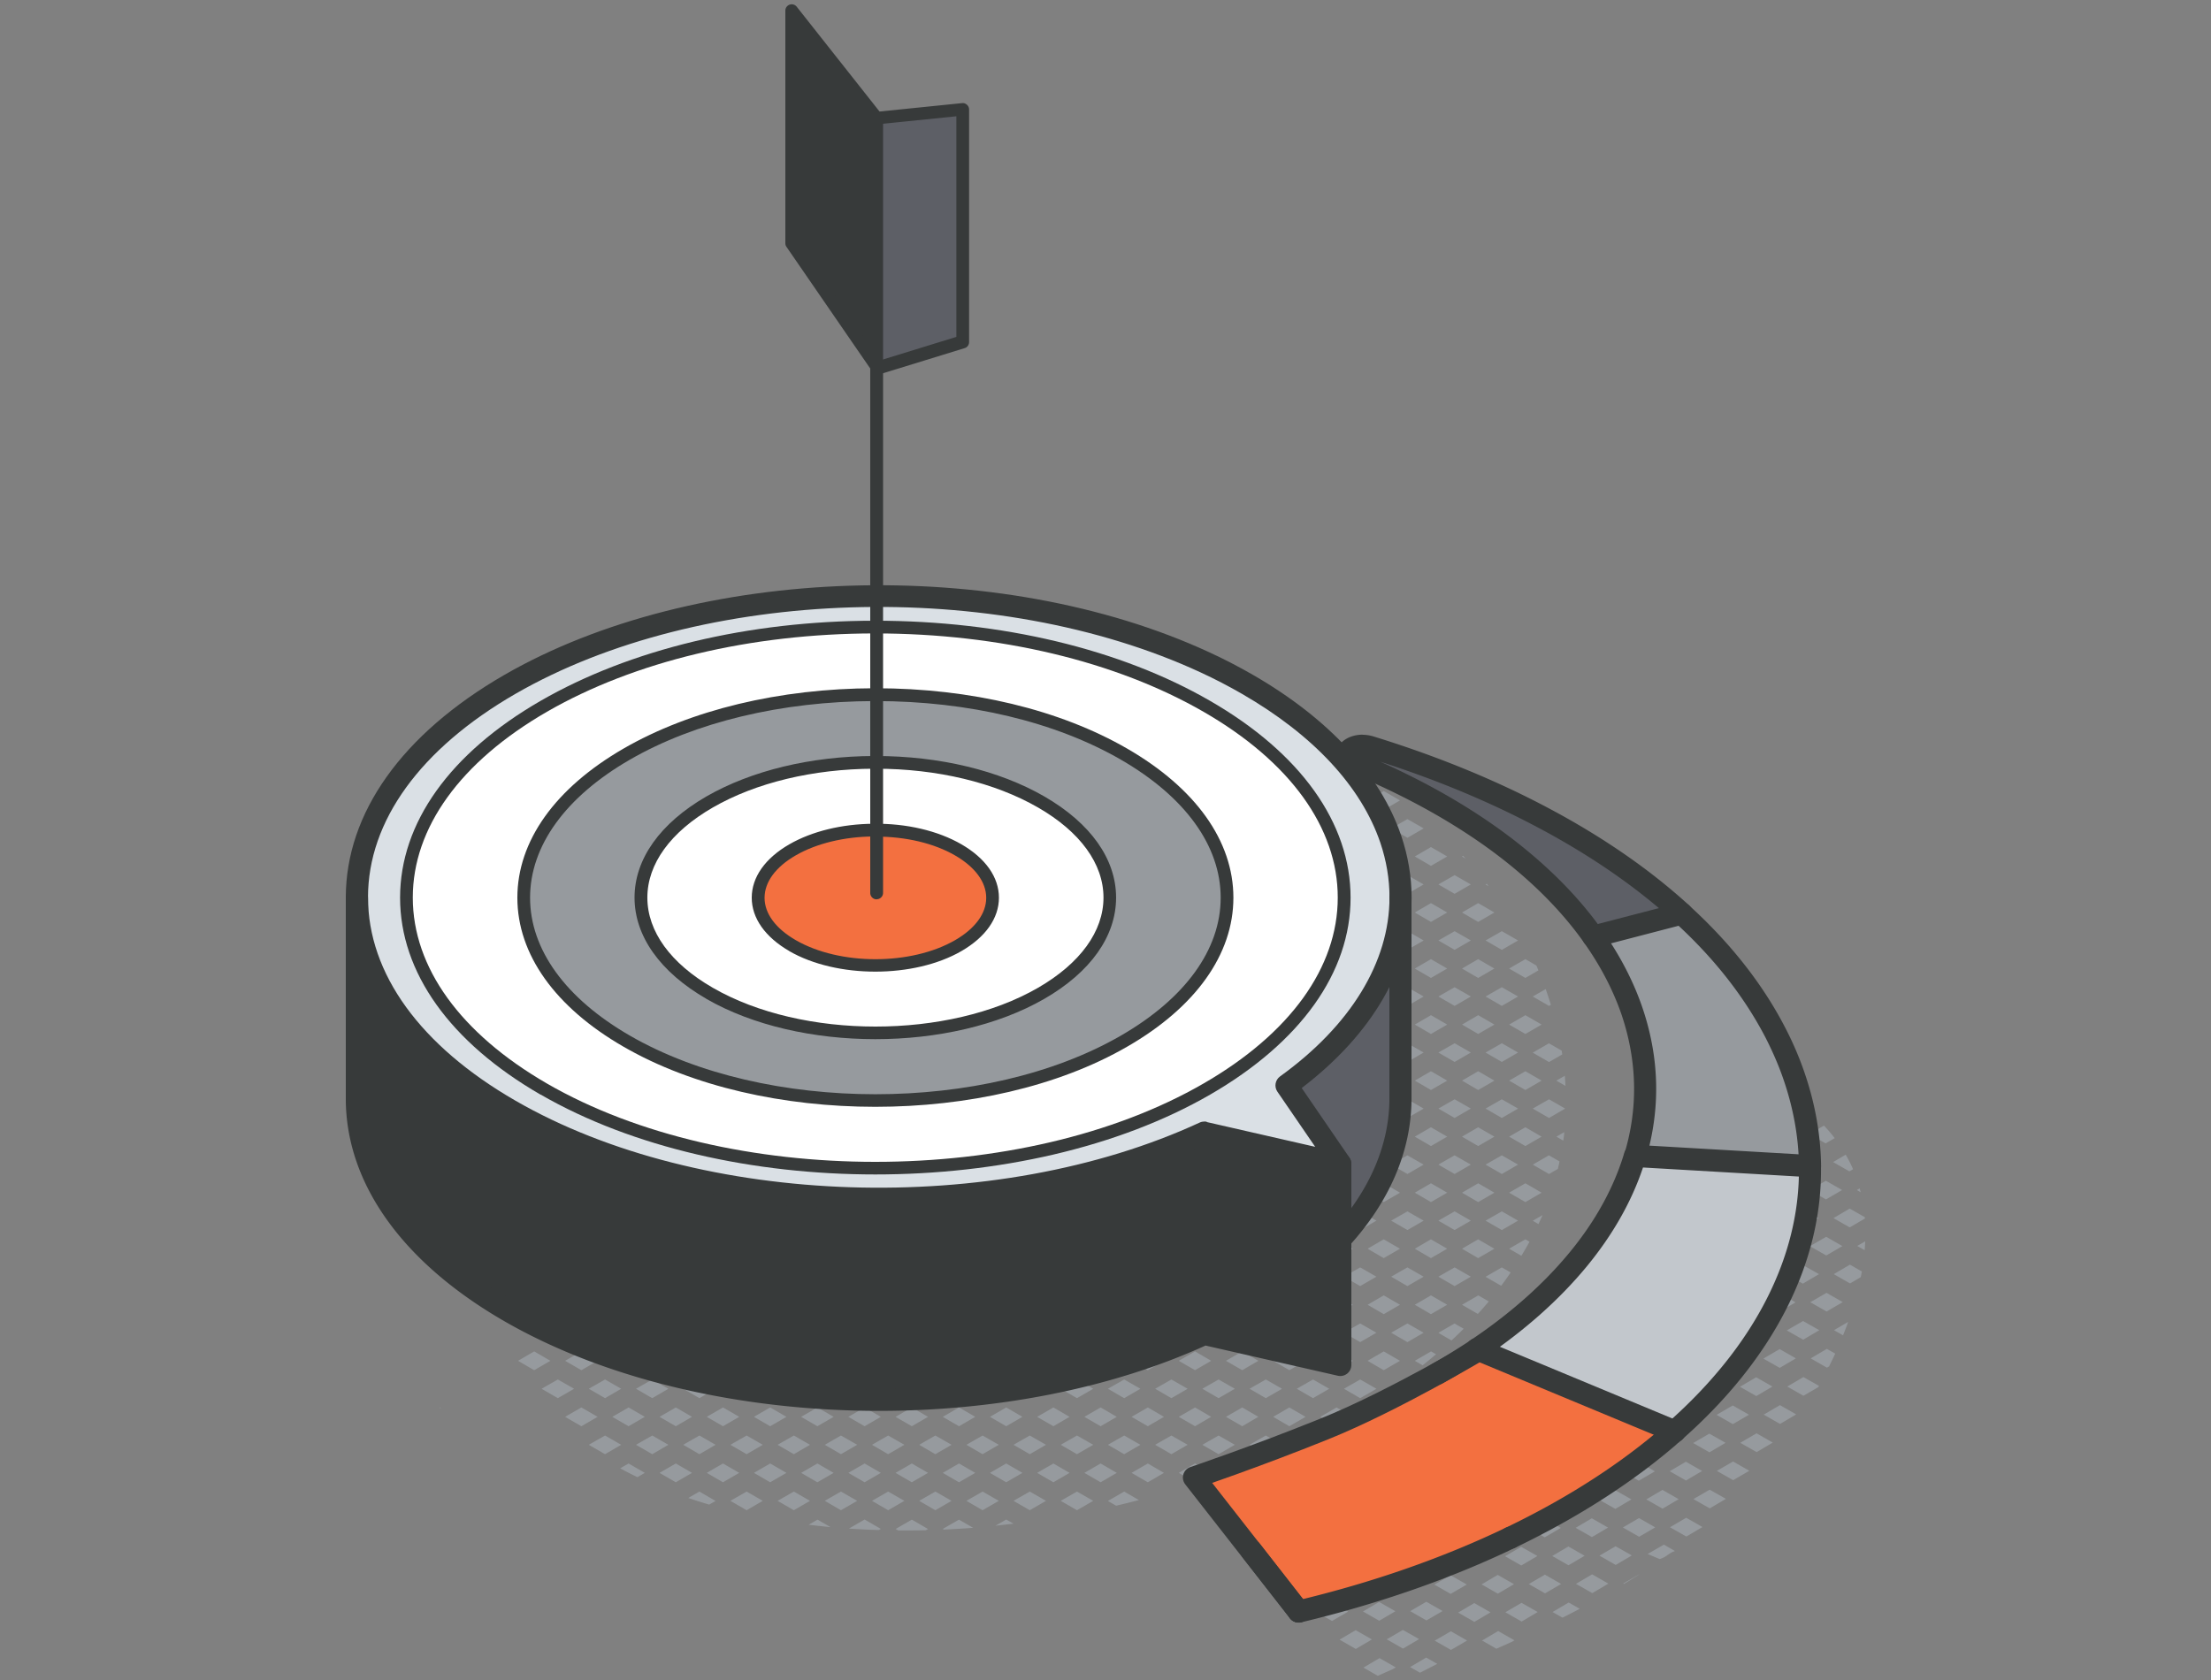
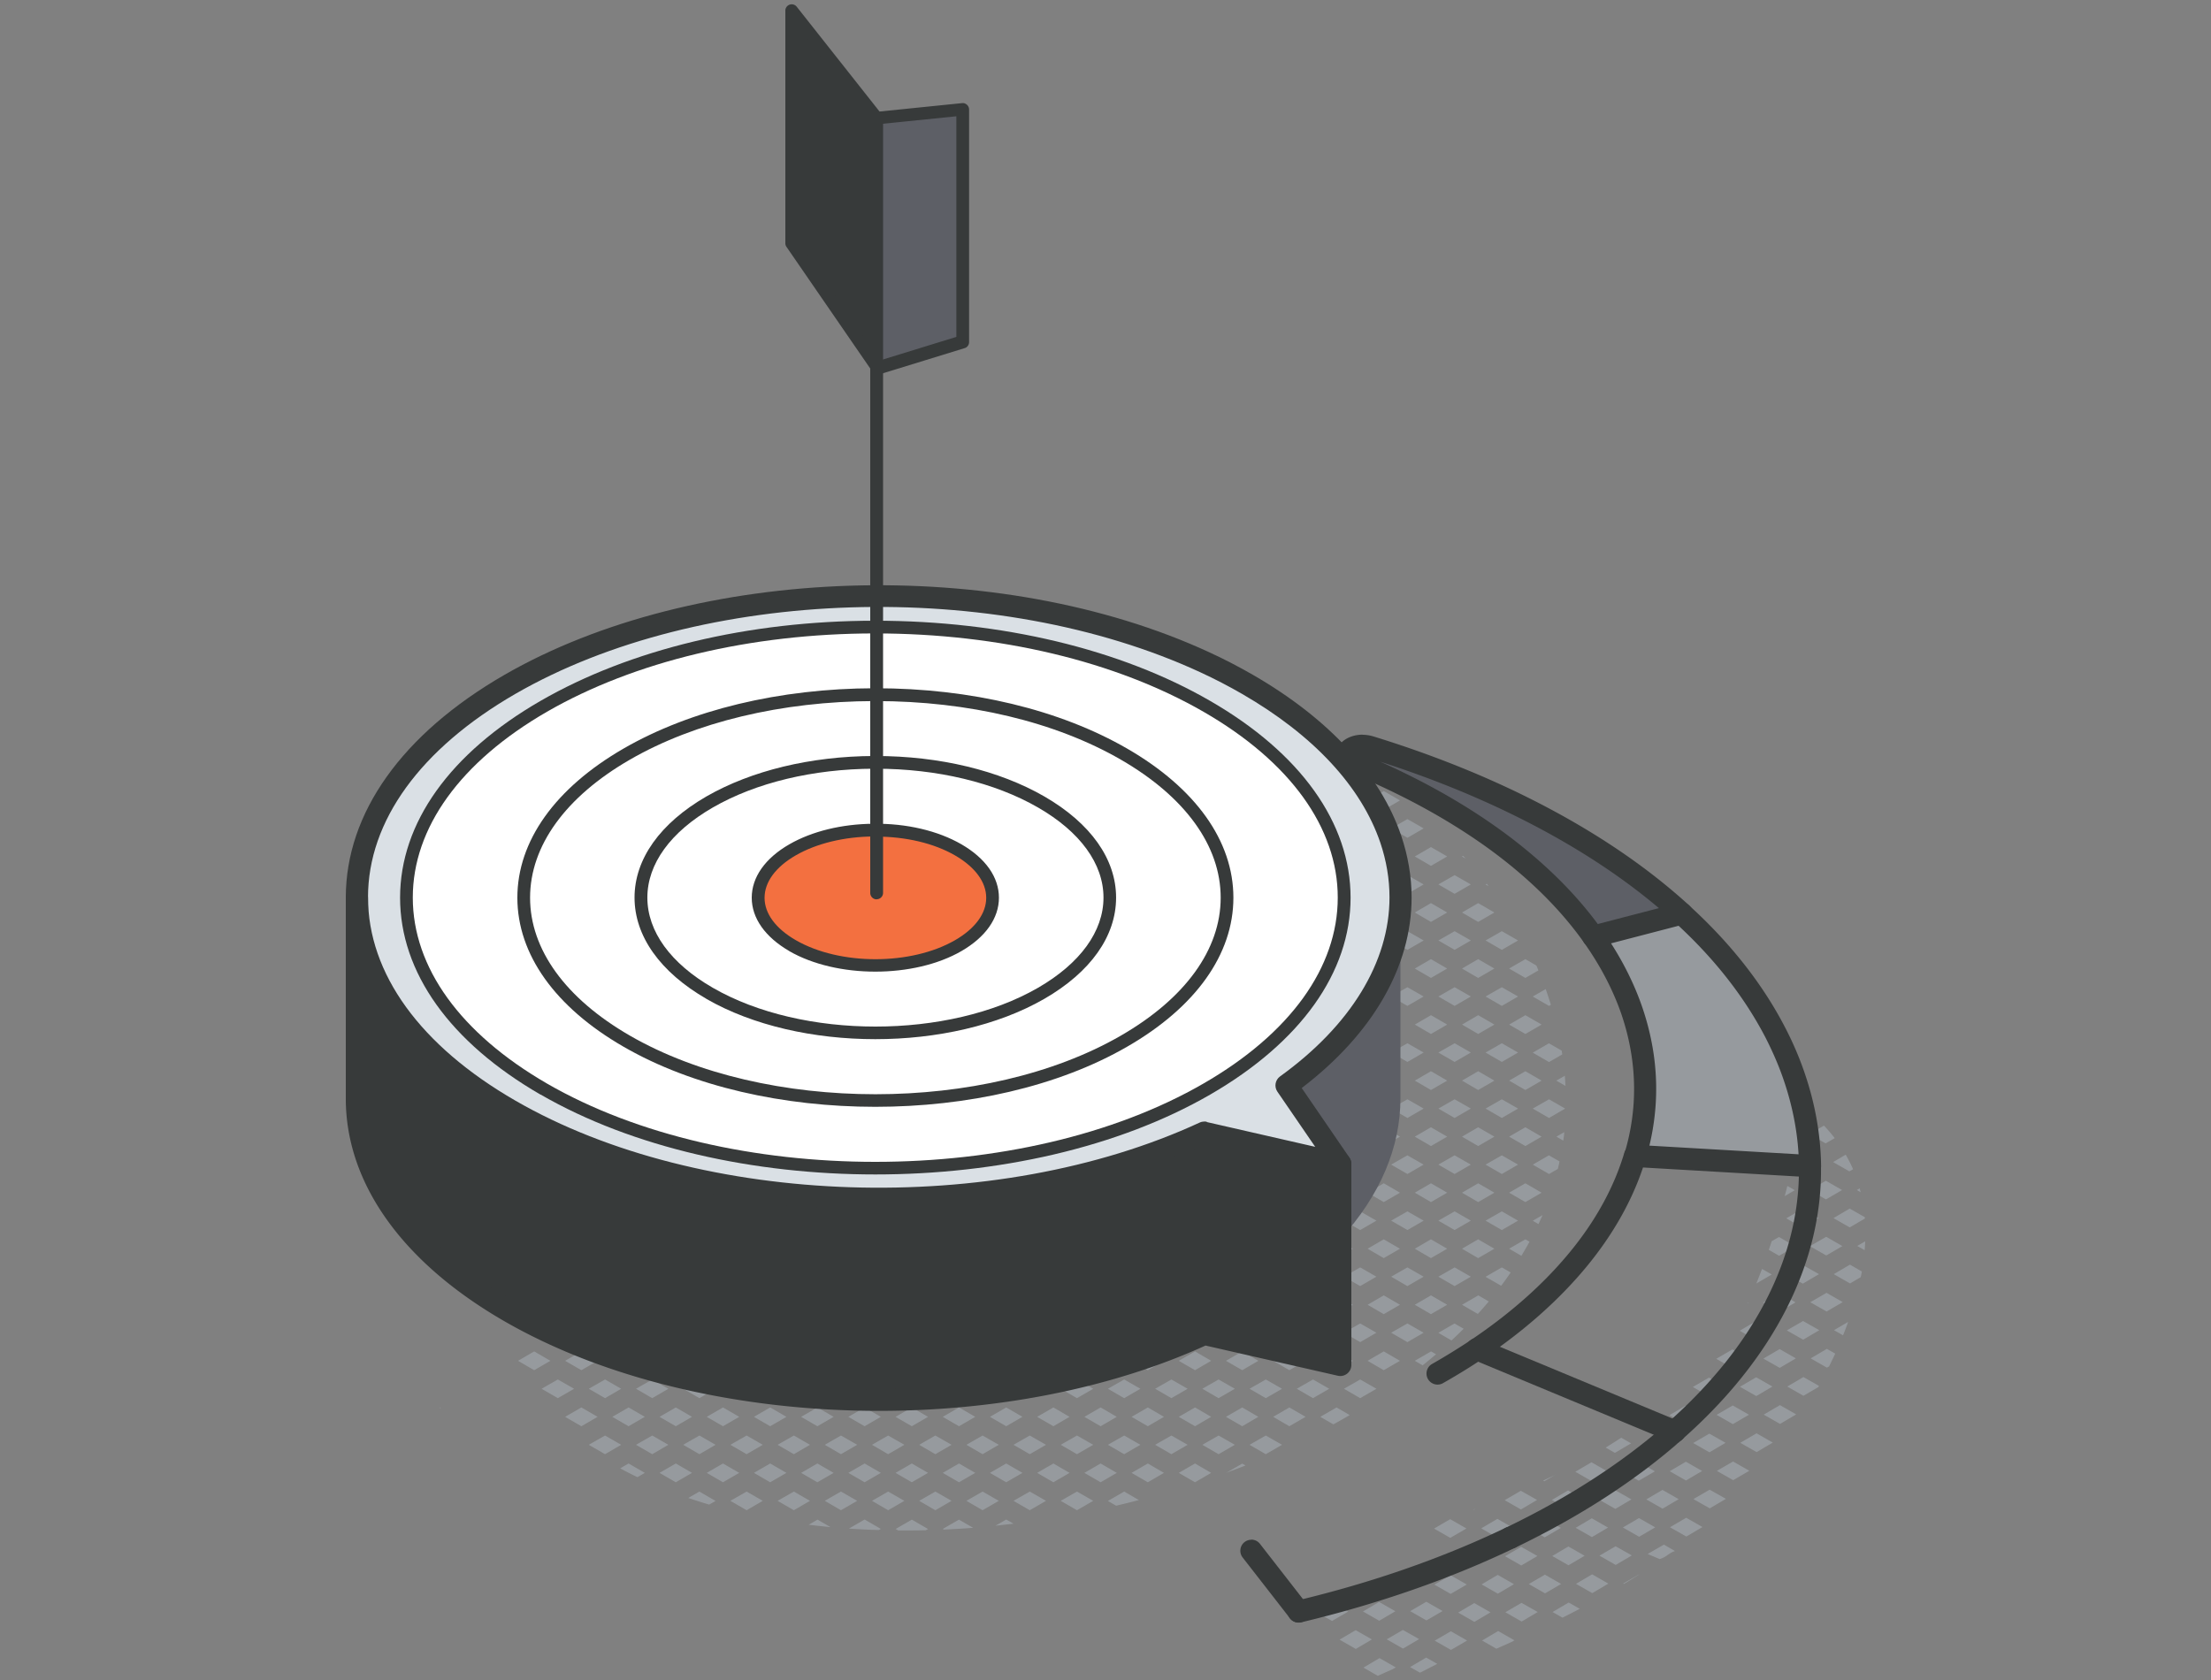
<svg xmlns="http://www.w3.org/2000/svg" width="200" height="152" fill="none">
  <rect width="100%" height="100%" fill="#808080" stroke="none" />
  <g clip-path="url(#a)">
    <path fill="#969A9E" d="m121.95 145.81-1.47-.84-1.46.85 1.47.84 1.46-.85Zm18.168-54.8.17-.1c-.15-.47-.3-.95-.47-1.42l-1.17.67 1.47.85Zm1.431 6.32-.77.44.83.48-.06-.92Zm-2.901 2.97 1.47.85 1.46-.85-1.46-.84-1.47.84Zm2.851 2.13-.71.41.62.36c.04-.26.07-.51.09-.77Zm-2.85 2.94 1.47.85.8-.46c.05-.23.11-.45.15-.68l-.96-.55-1.47.85.01-.01Zm.879 4.57-.88.51.52.3c.12-.27.24-.53.36-.8v-.01Zm-1.548-21.46 1.18-.68c-.06-.15-.12-.29-.18-.44l-1-.58-1.47.85 1.47.85Zm2.138 5.91-1.47.85 1.47.85 1.2-.69a3.98 3.98 0 0 1-.05-.34l-1.15-.66v-.01Zm-3.608-1.69 1.47.85 1.47-.85-1.47-.85-1.47.85Zm0 5.07 1.47.85 1.47-.85-1.47-.85-1.47.85Zm0 5.07 1.47.85 1.47-.85-1.47-.85-1.47.85Zm0 5.07 1.47.85 1.47-.85-1.47-.85-1.47.85Zm1.85 4.44-.38-.22-1.47.85 1.11.64c.25-.42.5-.84.73-1.27h.01Zm-6.01-34.92-.11.06.33.19c-.07-.08-.15-.17-.23-.25h.01Zm1.36 5.98 1.47-.85-1.47-.85-1.46.85 1.46.85Zm.949-3.23c-.06-.07-.11-.15-.17-.22l-.11.06.28.16Zm1.19 9.14-1.47.84 1.47.85 1.47-.85-1.47-.84Zm-3.599-1.69 1.46.85 1.47-.85-1.47-.85-1.46.85Zm3.599-1.69 1.47-.85-1.47-.84-1.47.84 1.47.85Zm-1.47 9.29 1.47.85 1.47-.85-1.47-.84-1.47.84Zm-2.129-2.53 1.46.85 1.47-.85-1.47-.85-1.46.85Zm3.599 6.76-1.47.84 1.47.85 1.47-.85-1.47-.84Zm-3.599-1.69 1.46.85 1.47-.85-1.47-.85-1.46.85Zm2.129 7.6 1.47.85 1.47-.85-1.47-.84-1.47.84Zm-2.129-2.53 1.46.85 1.47-.85-1.47-.85-1.46.85Zm3.599 6.76-1.47.84 1.47.85 1.47-.85-1.47-.84Zm-3.599-1.69 1.46.85 1.47-.85-1.47-.85-1.46.85Zm3.599 6.76-1.47.85 1.41.81c.3-.39.58-.79.86-1.2l-.8-.46Zm-2.139-2.54-1.46.85 1.46.85 1.47-.85-1.47-.85Zm-1.46 5.92 1.43.83c.34-.37.67-.75.99-1.13l-.95-.55-1.47.85Zm-2.811-39.71 1.47-.85-1.47-.85-1.46.85 1.46.85Zm.67 6.75 1.47.85 1.47-.85-1.47-.84-1.47.84Zm-2.13-2.53 1.46.85 1.47-.85-1.47-.85-1.46.85Zm2.13-2.54 1.47.85 1.47-.85-1.47-.84-1.47.84Zm-2.13 7.61 1.46.85 1.47-.85-1.47-.85-1.46.85Zm2.13 7.6 1.47.85 1.47-.85-1.47-.84-1.47.84Zm-2.13-2.53 1.46.85 1.47-.85-1.47-.85-1.46.85Zm2.13-2.54 1.47.85 1.47-.85-1.47-.84-1.47.84Zm-2.13 7.61 1.46.85 1.47-.85-1.47-.85-1.46.85Zm2.13 7.6 1.47.85 1.47-.85-1.47-.84-1.47.84Zm-2.13-2.53 1.46.85 1.47-.85-1.47-.85-1.46.85Zm2.13-2.54 1.47.85 1.47-.85-1.47-.84-1.47.84Zm-2.13 7.61 1.46.85 1.47-.85-1.47-.85-1.46.85Zm3.6 6.76-1.47.84 1.47.85 1.47-.85-1.47-.84Zm-3.6-1.69 1.46.85 1.47-.85-1.47-.85-1.46.85Zm2.13-2.54 1.47.85 1.47-.85-1.47-.84-1.47.84Zm-.67 6.76-1.46.85 1.46.85 1.47-.85-1.47-.85Zm-1.46 5.92.71.41c.41-.33.81-.66 1.21-1l-.45-.26-1.47.85Zm3.6-3.38-1.47.85 1.19.69c.37-.35.74-.7 1.1-1.06l-.82-.47v-.01Zm-6.41-46.47 1.47-.85-1.47-.85-1.46.85 1.46.85Zm.671 6.75 1.47.85 1.47-.85-1.47-.84-1.47.84Zm-2.131-2.53 1.46.85 1.47-.85-1.47-.85-1.46.85Zm3.601-1.69 1.47-.85-1.47-.84-1.47.84 1.47.85Zm-1.47 9.29 1.47.85 1.47-.85-1.47-.84-1.47.84Zm-2.131-2.53 1.46.85 1.47-.85-1.47-.85-1.46.85Zm2.131 7.6 1.47.85 1.47-.85-1.47-.84-1.47.84Zm-2.131-2.53 1.46.85 1.47-.85-1.47-.85-1.46.85Zm2.131 7.6 1.47.85 1.47-.85-1.47-.84-1.47.84Zm-2.131-2.53 1.46.85 1.47-.85-1.47-.85-1.46.85Zm2.131 7.6 1.47.85 1.47-.85-1.47-.84-1.47.84Zm-2.131-2.53 1.46.85 1.47-.85-1.47-.85-1.46.85Zm2.131 7.6 1.47.85 1.47-.85-1.47-.84-1.47.84Zm-2.131-2.53 1.46.85 1.47-.85-1.47-.85-1.46.85Zm2.131 7.6 1.47.85 1.47-.85-1.47-.84-1.47.84Zm-2.131-2.53 1.46.85 1.47-.85-1.47-.85-1.46.85Zm2.131 7.6 1.47.85 1.47-.85-1.47-.84-1.47.84Zm-2.131-2.53 1.46.85 1.47-.85-1.47-.85-1.46.85Zm0 5.07 1.46.85 1.47-.85-1.47-.85-1.46.85Zm1.46 5.92 1.47-.85-1.47-.85-1.46.85 1.46.85Zm2.141-4.23-1.47.84 1.47.85 1.47-.85-1.47-.84Zm-6.271-51.62c-.49-.29-.99-.57-1.49-.83l-.11.06 1.47.85.14-.08h-.01Zm-1.6 4.3 1.46.85 1.47-.85-1.47-.85-1.46.85Zm4.689-2.32c-.45-.31-.9-.62-1.35-.91l-1.21.7 1.47.85 1.09-.63v-.01Zm-4.689 7.39 1.46.85 1.47-.85-1.47-.85-1.46.85Zm2.129-2.54 1.47.85 1.47-.85-1.47-.84-1.47.84Zm0 10.14 1.47.85 1.47-.85-1.47-.84-1.47.84Zm-2.129-2.53 1.46.85 1.47-.85-1.47-.85-1.46.85Zm2.129-2.54 1.47.85 1.47-.85-1.47-.84-1.47.84Zm1.47 9.3-1.47.84 1.47.85 1.47-.85-1.47-.84Zm-3.599-1.69 1.46.85 1.47-.85-1.47-.85-1.46.85Zm2.129 7.6 1.47.85 1.47-.85-1.47-.84-1.47.84Zm-2.129-2.53 1.46.85 1.47-.85-1.47-.85-1.46.85Zm3.599 6.76-1.47.84 1.47.85 1.47-.85-1.47-.84Zm-3.538-1.73s.04.07.06.1l1.35.78 1.47-.85-1.47-.85-1.41.81v.01Zm1.02 4.49c-.03.37-.09.75-.18 1.14l.57.33 1.47-.85-1.47-.85-.39.22v.01Zm.379 6.54 1.47-.85-1.47-.85-1.46.85 1.46.85Zm3.609-3.39-1.47-.84-1.47.84 1.47.85 1.47-.85Zm-2.94 10.14 1.47.85 1.47-.85-1.47-.84-1.47.84Zm-2.129-2.53 1.46.85 1.47-.85-1.47-.85-1.46.85Zm2.129-2.54 1.47.85 1.47-.85-1.47-.84-1.47.84Zm-.669 8.46 1.47-.85-1.47-.85-1.46.85 1.46.85Zm0 5.07 1.47-.85-1.47-.85-1.46.85 1.46.85Zm2.139-2.54 1.47-.85-1.47-.84-1.47.84 1.47.85Zm-2.428 7.44c.5-.27.99-.55 1.48-.84l-1.19-.69-1.47.85 1.18.68Zm2.428-2.37 1.47-.85-1.47-.84-1.47.84 1.47.85ZM118.1 67.35l-1.47-.85-1.46.85 1.46.85 1.47-.85Zm-2.93 5.07 1.46.85 1.47-.85-1.47-.85-1.46.85Zm2.129-2.54 1.47.85 1.47-.85-1.47-.84-1.47.84Zm-2.129 7.61 1.46.85 1.47-.85-1.47-.85-1.46.85Zm2.129-2.54 1.47.85 1.47-.85-1.47-.84-1.47.84Zm0 10.14 1.47.85 1.47-.85-1.47-.84-1.47.84Zm-2.129-2.53 1.46.85 1.47-.85-1.47-.85-1.46.85Zm2.129-2.54 1.47.85 1.47-.85-1.47-.84-1.47.84Zm-2.129 7.61 1.46.85 1.47-.85-1.47-.85-1.46.85Zm2.319 7.49c.14.15.28.31.42.46l.85.49 1.47-.85-1.47-.85-1.28.74.01.01Zm-2.319-2.42 1.46.85 1.47-.85-1.47-.85-1.46.85Zm2.129-2.54 1.47.85 1.47-.85-1.47-.84-1.47.84Zm2.94 15.21-.47-.27c-.08.19-.16.37-.25.57-.02.05-.05.1-.08.16l.79-.46h.01Zm-3.609 8.46 1.47-.85-1.47-.85-1.46.85 1.46.85Zm.669-3.39 1.47.85 1.47-.85-1.47-.84-1.47.84Zm-.669 8.46 1.47-.85-1.47-.85-1.46.85 1.46.85Zm2.139-2.54 1.47-.85-1.47-.84-1.47.84 1.47.85Zm-2.139 7.61 1.47-.85-1.47-.85-1.46.85 1.46.85Zm2.139-2.54 1.47-.85-1.47-.84-1.47.84 1.47.85Zm-3.599 6.76 1.46.85 1.47-.85-1.47-.85-1.46.85Zm3.599-1.69 1.47-.85-1.47-.84-1.47.84 1.47.85Zm-6.401-58.3 1.46-.85-1.46-.85-1.47.85 1.47.85Zm2.751-2.9c-.61-.23-1.23-.44-1.85-.63l-.24.14 1.47.85.62-.36Zm-4.221 7.12 1.47.85 1.46-.85-1.46-.85-1.47.85Zm3.601-1.69 1.47-.85-1.47-.84-1.47.84 1.47.85Zm-3.601 6.76 1.47.85 1.46-.85-1.46-.85-1.47.85Zm2.131-2.54 1.47.85 1.47-.85-1.47-.84-1.47.84Zm0 10.14 1.47.85 1.47-.85-1.47-.84-1.47.84Zm.8-2.53-.6-.34c-.24.36-.44.71-.62 1.05l1.21-.7.01-.01Zm.67-1.69 1.47-.85-1.47-.84-1.47.84 1.47.85Zm-2.8 6.3c.04.36.11.71.21 1.05l.46.26 1.47-.85-1.47-.85-.67.38v.01Zm2.8 3.84 1.47-.85-1.47-.84-1.47.84 1.47.85Zm-.67 21.97-.13-.08c-.23.19-.48.38-.72.57l.85-.49Zm-1.461 5.92 1.46-.85-1.46-.85-1.47.85 1.47.85Zm3.601-3.39-1.47-.84-1.47.84 1.47.85 1.47-.85Zm-2.94 10.14 1.47.85 1.47-.85-1.47-.84-1.47.84Zm-2.131-2.53 1.47.85 1.46-.85-1.46-.85-1.47.85Zm3.601-1.69 1.47-.85-1.47-.84-1.47.84 1.47.85Zm-3.601 6.76 1.47.85 1.46-.85-1.46-.85-1.47.85Zm0 5.07c.59-.22 1.18-.44 1.77-.67l-.3-.17-1.47.85v-.01Zm2.131-2.54 1.47.85 1.47-.85-1.47-.84-1.47.84Zm-6.4-63.37 1.47.85 1.46-.85-1.46-.85-1.47.85Zm5.071-2.54-1.47-.84-1.47.84 1.47.85 1.47-.85Zm-5.071 7.61 1.47.85 1.46-.85-1.46-.85-1.47.85Zm2.131-2.54 1.47.85 1.47-.85-1.47-.84-1.47.84Zm.439 9.89c.49.28.99.56 1.5.83l1-.58-1.47-.85-1.03.59v.01Zm-2.57-2.28 1.47.85 1.46-.85-1.46-.85-1.47.85Zm2.131-2.54 1.47.85 1.47-.85-1.47-.84-1.47.84Zm2.049 40.05c-.46.3-.93.59-1.42.88l.84.48 1.47-.85-.89-.51Zm-4.18 3.05 1.47.85 1.46-.85-1.46-.85-1.47.85Zm2.131 7.6 1.47.85 1.47-.85-1.47-.84-1.47.84Zm-2.131-2.53 1.47.85 1.46-.85-1.46-.85-1.47.85Zm2.131-2.54 1.47.85 1.47-.85-1.47-.84-1.47.84Zm-2.131 7.61 1.47.85 1.46-.85-1.46-.85-1.47.85Zm0 5.07 1.47.85 1.46-.85-1.46-.85-1.47.85Zm2.131-2.54 1.47.85 1.47-.85-1.47-.84-1.47.84Zm-4.27-60.84 1.47.85 1.47-.85-1.47-.84-1.47.84Zm-.661-3.38-.72.42c-.12.22-.23.44-.33.67l1.05.61 1.47-.85-1.47-.85Zm2.391-2.38c-.54.21-1.03.5-1.47.85l1.21.7 1.47-.85-1.21-.7Zm-3.861 8.3 1.47.85 1.46-.85-1.46-.85-1.47.85Zm2.131 2.53 1.47.85 1.47-.85-1.47-.84-1.47.84Zm-.931 43.79.27.16 1.47-.85-.05-.03c-.55.25-1.12.49-1.69.72Zm.931 6.91 1.47.85 1.47-.85-1.47-.84-1.47.84Zm-.661-1.68 1.46-.85-1.46-.85-1.47.85 1.47.85Zm-2.14.84-1.47.84 1.47.85 1.47-.85-1.47-.84Zm2.801-4.23 1.47.85 1.47-.85-1.47-.84-1.47.84Zm-2.801-.84-1.47.84 1.47.85 1.47-.85-1.47-.84Zm.67 8.45 1.47.85 1.46-.85-1.46-.85-1.47.85Zm0 5.07 1.47.85 1.46-.85-1.46-.85-1.47.85Zm-.67 1.69-1.47.85.74.43c.69-.16 1.37-.33 2.06-.51l-1.33-.77Zm2.801-4.23 1.47.85 1.47-.85-1.47-.84-1.47.84Zm-2.801-.84-1.47.84 1.47.85 1.47-.85-1.47-.84Zm.581-60.51c-.06.36-.09.72-.11 1.09l1-.57-.89-.51v-.01Zm-4.18 53.75 1.47.85 1.46-.85-1.46-.85-1.47.85Zm0 5.07 1.47.85 1.46-.85-1.46-.85-1.47.85Zm0 5.07 1.47.85 1.46-.85-1.46-.85-1.47.85Zm-2.802-9.29 1.46-.85-1.46-.85-1.47.85 1.47.85Zm3.401-3.5c-.65.2-1.3.38-1.96.56l.7.4 1.47-.85-.2-.12-.01.01Zm-4.871 7.72 1.47.85 1.46-.85-1.46-.85-1.47.85Zm3.602-1.69 1.47-.85-1.47-.84-1.47.84 1.47.85Zm-2.132 7.61 1.46-.85-1.46-.85-1.47.85 1.47.85Zm.662-3.39 1.47.85 1.47-.85-1.47-.84-1.47.84Zm1.47 5.92 1.47-.85-1.47-.84-1.47.84 1.47.85Zm-5.74-10.99 1.47.85 1.47-.85-1.47-.84-1.47.84Zm-.701-3.35-1.43.82 1.47.85 1.47-.85-1.45-.83s-.04 0-.06.01Zm.04 6.74 1.47-.85-1.47-.85-1.47.85 1.47.85Zm.661 6.75 1.47.85 1.47-.85-1.47-.84-1.47.84Zm-2.131-2.53 1.47.85 1.47-.85-1.47-.85-1.47.85Zm3.601-1.69 1.47-.85-1.47-.84-1.47.84 1.47.85Zm-2.131 5.91-.97.56 1.63-.18-.66-.38Zm-3.599-11.83 1.46.85 1.47-.85-1.47-.84-1.46.84Zm-2.14-2.53 1.47.85 1.47-.85-.57-.33c-.73.09-1.45.16-2.18.23l-.18.11-.01-.01Zm0 5.07 1.47.85 1.47-.85-1.47-.85-1.47.85Zm2.14 7.6 1.46.85 1.47-.85-1.47-.84-1.46.84Zm-2.14-2.53 1.47.85 1.47-.85-1.47-.85-1.47.85Zm2.14-2.54 1.46.85 1.47-.85-1.47-.84-1.46.84Zm-2.14 7.61.1.06c.88-.04 1.77-.09 2.65-.16l-1.29-.74-1.47.85.01-.01Zm-2.132-12.68 1.46.85 1.47-.85-1.47-.84-1.46.84Zm-.67-1.68 1.45-.83c-.9.06-1.8.09-2.7.11l1.25.72Zm-1.468 4.22 1.47.85 1.47-.85-1.47-.85-1.47.85Zm2.138 7.6 1.46.85 1.47-.85-1.47-.84-1.46.84Zm-2.138-2.53 1.47.85 1.47-.85-1.47-.85-1.47.85Zm2.138-2.54 1.46.85 1.47-.85-1.47-.84-1.46.84Zm-2.138 7.61.24.14c.83 0 1.66 0 2.5-.02l.2-.11-1.47-.85-1.47.85v-.01Zm-2.131-12.68 1.46.85 1.47-.85-1.47-.84-1.46.84Zm-.671-1.68 1.24-.72c-.88 0-1.76-.04-2.63-.09l1.39.8v.01Zm-1.468 4.22 1.47.85 1.47-.85-1.47-.85-1.47.85Zm2.139 7.6 1.46.85 1.47-.85-1.47-.84-1.46.84Zm-2.139-2.53 1.47.85 1.47-.85-1.47-.85-1.47.85Zm2.139-2.54 1.46.85 1.47-.85-1.47-.84-1.46.84Zm-2.089 7.58c.89.06 1.8.11 2.71.13l.18-.1-1.47-.85-1.42.82Zm-1.65-12.96-.53.31 1.46.85 1.47-.85-1.47-.84-.93.53Zm-2.671-2.22 1.47.85 1.47-.85-.11-.07c-.77-.07-1.53-.15-2.28-.25l-.54.31-.01.01Zm0 5.07 1.47.85 1.47-.85-1.47-.85-1.47.85Zm2.671 7.29-.53.31 1.46.85 1.47-.85-1.47-.84-.93.53Zm-2.671-2.22 1.47.85 1.47-.85-1.47-.85-1.47.85Zm2.141-2.54 1.46.85 1.47-.85-1.47-.84-1.46.84Zm-1.481 7.23c.66.08 1.33.15 2 .22l-1.18-.68-.81.47-.01-.01Zm-2.789-12.3 1.47.85 1.46-.85-1.46-.84-1.47.84Zm-2.14-2.53 1.47.85 1.47-.85-1.47-.85-1.47.85Zm0 5.07 1.47.85 1.47-.85-1.47-.85-1.47.85Zm2.14 7.6 1.47.85 1.46-.85-1.46-.84-1.47.84Zm-2.14-2.53 1.47.85 1.47-.85-1.47-.85-1.47.85Zm2.14-2.54 1.47.85 1.46-.85-1.46-.84-1.47.84Zm-4.272-5.07 1.47.85 1.46-.85-1.46-.84-1.47.84Zm-2.138-2.53 1.47.85 1.47-.85-1.47-.85-1.47.85Zm0 5.07 1.47.85 1.47-.85-1.47-.85-1.47.85Zm2.138 7.6 1.47.85 1.46-.85-1.46-.84-1.47.84Zm-2.138-2.53 1.47.85 1.47-.85-1.47-.85-1.47.85Zm2.138-2.54 1.47.85 1.46-.85-1.46-.84-1.47.84Zm-4.269-5.07 1.47.85 1.46-.85-1.46-.84-1.47.84Zm-2.139-2.53 1.47.85 1.47-.85-1.47-.85-1.47.85Zm3.609-1.69 1.25-.72c-.58-.22-1.15-.46-1.7-.72l-1.02.59 1.47.85Zm-3.609 6.76 1.47.85 1.47-.85-1.47-.85-1.47.85Zm2.6 7.34c.62.21 1.25.41 1.89.6l.58-.33-1.47-.85-1 .58Zm-2.6-2.27 1.47.85 1.47-.85-1.47-.85-1.47.85Zm2.139-2.54 1.47.85 1.46-.85-1.46-.84-1.47.84Zm-6.41-12.67 1.47.85 1.47-.85-1.47-.85-1.47.85Zm2.141 7.6 1.47.85 1.46-.85-1.46-.84-1.47.84Zm-2.141-2.53 1.47.85 1.47-.85-1.47-.85-1.47.85ZM59 119.74l-1.47.84 1.47.85 1.46-.85-1.46-.84Zm-3.611 8.45 1.47.85 1.47-.85-1.47-.85-1.47.85Zm.711 4.66c.51.28 1.03.54 1.56.8l.67-.39-1.47-.85-.76.44Zm1.43-2.13 1.47.85 1.46-.85-1.46-.84-1.47.84Zm-4.94-13.52-1.47.85 1.47.85 1.47-.85-1.47-.85Zm.67 8.45 1.47.85 1.46-.85-1.46-.84-1.47.84Zm-2.14-2.53 1.47.85 1.47-.85-1.47-.85-1.47.85Zm2.14-2.54 1.47.85 1.46-.85-1.46-.84-1.47.84Zm-2.14 7.61 1.47.85 1.47-.85-1.47-.85-1.47.85Zm2.14 2.53 1.47.85 1.46-.85-1.46-.84-1.47.84Zm-6.4-12.67 1.46.85 1.47-.85-1.47-.85-1.46.85Zm2.13 7.6 1.47.85 1.47-.85-1.47-.84-1.47.84Zm-2.13-2.53 1.46.85 1.47-.85-1.47-.85-1.46.85Zm3.6-3.38-1.47.84 1.47.85 1.47-.85-1.47-.84Zm-10.68 7.6-.04.03c.05.01.11.03.16.04l-.11-.07h-.01Zm14.95-12.67-1.47.84 1.47.85 1.46-.85-1.46-.84Zm-2.141-.84.14-.08c-.12-.02-.24-.03-.35-.04l.21.12Zm-2.129 2.53 1.47-.85-1.47-.84-1.47.84 1.47.85Zm-5.511-.98-.23.14 1.47.85 1.47-.85-.92-.53c-.59.14-1.18.27-1.78.4l-.01-.01Zm-3.029.98.91-.52-1.29.3.38.22Zm90.789 32.07-1.47-.84-1.46.85 1.47.84 1.46-.85Zm-.029-5.07-1.47-.84-1.46.85 1.47.84 1.46-.85Zm-.031-5.07-1.47-.84-1.46.85 1.47.84 1.46-.85Zm1.4 10.13 1.31.75 1.35-.6.28-.16-1.47-.84-1.46.86-.01-.01Zm2.901-5.09-1.47-.84-1.46.86 1.47.84 1.46-.86Zm-2.122 2.55-1.47-.84-1.46.86 1.47.84 1.46-.86Zm2.802-.86-1.46.85 1.47.84 1.46-.86-1.47-.83Zm-.71-6.76-1.47-.84-1.46.86 1.47.84 1.46-.86Zm-2.121 2.55-1.47-.84-1.46.86 1.47.84 1.46-.86Zm2.81.83 1.46-.86-1.47-.83-1.46.85 1.47.84Zm-4.15-5.13c-.06.02-.12.04-.18.07l.03.02.15-.09Zm4.11-1.63-1.46.85 1.47.84 1.46-.86-1.47-.83Zm2.18 7.59-1.46.85 1.47.84 1.46-.85-1.47-.84Zm1.441-4.23-1.47-.84-1.46.85 1.47.84 1.46-.85Zm-.47-4.82c-.37.18-.75.36-1.13.54l.1.06 1.02-.6h.01Zm1.839 9.88 1.47.84 1.46-.86-1.47-.84-1.46.86Zm-2.12 2.55.9.51c.52-.26 1.04-.53 1.56-.8l-1-.57-1.46.86Zm5.02-7.64-1.47-.84-1.46.86 1.47.84 1.46-.86Zm-2.119 2.55-1.47-.84-1.46.86 1.47.84 1.46-.86Zm2.09-7.62-1.47-.84-1.46.86 1.47.84 1.46-.86Zm-2.121 2.55-1.47-.84-1.46.86 1.47.84 1.46-.86Zm3.521 7.58.06.04c.48-.29.95-.58 1.42-.88h-.02l-1.46.84Zm2.899-5.08-1.47-.84-1.46.85 1.47.84 1.46-.85Zm-3.589 1.71-1.46.85 1.47.84 1.46-.86-1.47-.83Zm1.41-9.31-.9-.51c-.46.3-.93.6-1.41.89l.84.48 1.46-.86h.01Zm2.15 2.53-1.47-.84-1.46.85 1.47.84 1.46-.85Zm-2.122 2.54-1.47-.83-1.46.85 1.47.84 1.46-.86Zm2.091-7.61-.1-.06c-.23.18-.47.35-.7.53l.8-.47Zm2.181 7.59-1.47-.84-1.46.86 1.47.84 1.46-.86Zm2.149 2.52-1.47-.84-1.47.86 1.48.84 1.46-.86Zm-2.18-7.59-1.47-.84-1.46.86 1.47.84 1.46-.86Zm2.15 2.52-1.47-.84-1.46.86 1.47.84 1.46-.86Zm-.029-5.07-1.47-.84-1.46.86 1.47.84 1.46-.86Zm2.15 2.52-1.47-.83-1.46.85 1.47.84 1.46-.86Zm2.149 2.53-1.47-.84-1.47.85 1.48.84 1.46-.85Zm-2.119 2.54-1.47-.83-1.47.85 1.48.84 1.46-.86Zm2.089-7.61-1.47-.84-1.46.85 1.47.84 1.46-.85Zm-.029-5.07-1.47-.84-1.46.85 1.47.84 1.46-.85Zm-2.121 2.54-1.47-.83-1.46.85 1.47.84 1.46-.86Zm2.091-7.61-.04-.02s-.02.04-.03.07l.07-.04v-.01Zm2.21 12.66-1.47-.84-1.47.86 1.48.84 1.46-.86Zm-.031-5.07-1.47-.84-1.47.86 1.48.84 1.46-.86Zm2.15 2.52-1.47-.84-1.47.86 1.48.84 1.46-.86Zm-2.18-7.59-1.47-.84-1.46.86 1.47.84 1.46-.86Zm2.151 2.52-1.47-.84-1.47.86 1.48.84 1.46-.86Zm2.119-2.55-1.47-.83-1.47.85 1.48.84 1.46-.86Zm-4.3-5.04-.88-.5c-.17.44-.34.88-.52 1.32l1.4-.82Zm2.151 2.52-1.47-.84-1.46.86 1.47.84 1.46-.86Zm-1.49-4.21 1.46-.86-1.47-.84-.66.38c-.08.26-.17.52-.26.78l.92.53.01.01Zm3.58-3.41-1.47-.83-1.46.85 1.47.84 1.46-.86Zm-2.151-2.52-.68-.39c-.08.31-.16.62-.24.92l.92-.54v.01Zm2.119-2.55-1.47-.83-.65.37-.21.83.87.49 1.46-.86Zm-1.338 21.14 1.34-.78s.04-.07.06-.11l-1.41-.8-1.46.86 1.47.84v-.01Zm2.319-2.67c.19-.38.37-.76.55-1.14l-.76-.43-1.46.86 1.47.84.21-.12-.01-.01Zm-2.379-7.47 1.46-.86-1.47-.83-1.47.85 1.48.84Zm2.14.83-1.47.85 1.48.84 1.46-.85-1.47-.84Zm1.439-4.23-1.47-.84-1.47.85 1.48.84 1.46-.85Zm-1.5-5.91-1.46.85 1.47.84 1.46-.85-1.47-.84Zm.801-3.86c-.3-.39-.62-.76-.97-1.13l-1.32.77 1.47.84.83-.48h-.01Zm.758 17.84c.16-.4.32-.81.46-1.21l-1.28.75.81.46h.01Zm1.601-5.26c.03-.17.07-.34.1-.51l-1.08-.62-1.46.86 1.47.84.97-.57Zm.401-3.24-.72.42.67.38c.02-.27.04-.54.05-.81v.01Zm-.411-4.45c-.03-.12-.06-.23-.09-.34l-.25.15.34.2v-.01Zm-.999 1.49-1.46.86 1.47.84 1.37-.8v-.12l-1.37-.78h-.01Zm.308-3.57c-.19-.45-.42-.88-.66-1.31l-1.14.67 1.47.84.33-.19v-.01Z" />
-     <path fill="#F37040" d="m117.48 145.8-4.28-5.5c1.33-.62-5.37-6.28-4.04-6.81 7.53-3 17.43-6.57 20.84-9.19 1.26-.72 2.47-1.46 3.62-2.23l17.87 7.43c-4.08 3.6-9.08 6.84-14.85 9.61-5.68 2.73-12.11 4.99-19.15 6.68l-.01.01Z" />
    <path fill="#5D5F66" d="M122.448 68.99c-1.45-.6-.08-1.88 1.49-1.4 5.59 1.72 10.78 3.84 15.46 6.31 4.85 2.56 9.14 5.49 12.71 8.75l-8 2.08c-2.27-3.23-5.33-6.18-8.97-8.83-3.67-2.64-7.94-4.97-12.68-6.91h-.01Z" />
-     <path fill="#C2C7CC" d="m151.479 129.51-17.87-7.43c3.65-2.45 6.72-5.18 9.13-8.1 2.43-2.96 4.18-6.11 5.16-9.39l15.82.92c.07 4.26-.98 8.43-2.99 12.41-2.09 4.12-5.21 8.03-9.25 11.59Z" />
    <path fill="#969A9E" d="m144.1 84.73 8-2.08c3.61 3.28 6.48 6.9 8.48 10.78.61 1.18 1.14 2.4 1.58 3.64 1.01 2.84 1.52 5.66 1.55 8.45l-15.82-.92c.97-3.25 1.17-6.62.52-10.02a22.7 22.7 0 0 0-.92-3.41c-.8-2.24-1.94-4.38-3.39-6.43v-.01Z" />
    <path fill="#373A3A" d="M123.25 66.48c.33 0 .66.05.99.15 5.64 1.74 10.9 3.88 15.63 6.38 4.99 2.63 9.33 5.62 12.91 8.89.41.37.44 1.01.06 1.41a.988.988 0 0 1-1.41.06c-3.46-3.16-7.66-6.05-12.5-8.6-4.28-2.26-9.02-4.23-14.09-5.86 4.02 1.79 7.67 3.86 10.87 6.17 3.82 2.77 6.92 5.82 9.21 9.06.32.45.21 1.08-.24 1.39a.996.996 0 0 1-1.39-.24c-2.16-3.06-5.1-5.96-8.74-8.59-3.6-2.59-7.8-4.88-12.47-6.8-1.14-.47-1.4-1.39-1.14-2.09.3-.83 1.26-1.34 2.32-1.34l-.01.01Z" />
    <path fill="#373A3A" d="M152.11 81.65c.25 0 .49.09.67.26 3.73 3.39 6.66 7.11 8.7 11.06.65 1.25 1.2 2.52 1.64 3.76 1.03 2.89 1.57 5.83 1.61 8.77 0 .55-.44 1.01-.99 1.02a.997.997 0 0 1-1.01-.99c-.03-2.71-.54-5.44-1.49-8.12-.41-1.16-.93-2.34-1.53-3.52-1.86-3.59-4.5-7-7.87-10.13l-6.11 1.59c1.14 1.78 2.05 3.61 2.72 5.48.41 1.15.74 2.35.97 3.56.67 3.5.48 7.03-.55 10.49a.997.997 0 0 1-1.91-.57c.94-3.14 1.1-6.36.5-9.54-.21-1.12-.51-2.21-.88-3.26-.76-2.11-1.86-4.2-3.27-6.19a.977.977 0 0 1-.12-.92c.11-.31.37-.54.69-.63l8-2.08c.08-.02.17-.03.25-.03l-.02-.01Z" />
    <path fill="#373A3A" d="M147.9 103.58h.06l15.82.92c.52.03.93.46.94.98.07 4.33-.97 8.66-3.1 12.88-2.14 4.23-5.33 8.23-9.48 11.89a.989.989 0 0 1-1.41-.09.989.989 0 0 1 .09-1.41c3.96-3.49 7-7.29 9.02-11.29 1.83-3.62 2.79-7.32 2.88-11.01l-14.1-.82c-1.04 3.11-2.76 6.13-5.11 8.98-2.48 3-5.62 5.79-9.34 8.29a.999.999 0 0 1-1.39-.27.999.999 0 0 1 .27-1.39c3.56-2.39 6.56-5.05 8.91-7.9 2.37-2.87 4.04-5.92 4.97-9.04.13-.43.52-.72.96-.72h.01Z" />
    <path fill="#373A3A" d="M133.609 121.07c.13 0 .26.02.38.08l17.87 7.43c.51.21.75.8.54 1.31-.21.51-.8.75-1.31.54l-17.87-7.43a1.004 1.004 0 0 1 .38-1.93h.01Zm3.02 17.05a1.004 1.004 0 0 1 .43 1.91c-5.82 2.8-12.33 5.07-19.35 6.75-.54.13-1.08-.2-1.21-.74-.13-.54.2-1.08.74-1.21 6.89-1.64 13.26-3.87 18.95-6.6.14-.07.29-.1.43-.1l.01-.01Z" />
    <path fill="#373A3A" d="M151.478 128.51c.28 0 .55.11.75.34.37.41.33 1.05-.09 1.41-4.17 3.68-9.24 6.96-15.08 9.77-.5.24-1.1.03-1.34-.47a.99.99 0 0 1 .47-1.33c5.67-2.72 10.59-5.91 14.62-9.46a.99.99 0 0 1 .66-.25l.01-.01Zm-17.869-7.44a.999.999 0 0 1 .56 1.83c-1.16.78-2.4 1.54-3.69 2.27a1 1 0 0 1-.98-1.74c1.25-.71 2.44-1.45 3.56-2.19.17-.11.37-.17.56-.17h-.01Zm-20.42 18.23c.3 0 .59.13.79.39l4.28 5.5a1 1 0 0 1-.17 1.4 1 1 0 0 1-1.4-.17l-4.28-5.5a1 1 0 0 1 .17-1.4c.18-.14.4-.21.61-.21v-.01Z" />
    <path fill="#5D5F66" d="m116.369 98.21 4.86 7.1v6.81c3.64-3.97 5.45-8.35 5.45-12.73V81.21c0 6.02-3.44 12.05-10.31 17.01v-.01Z" />
    <path fill="#373A3A" d="M32.28 81.21v18.18c0 6.98 4.61 13.95 13.83 19.28 17.18 9.92 44.3 10.59 62.829 2.03l12.29 2.8v-18.18l-12.29-2.81c-18.54 8.57-45.66 7.9-62.83-2.03-9.22-5.32-13.83-12.29-13.83-19.27Z" />
    <path fill="#DAE0E5" d="M108.999 59.94c1.33.62 2.62 1.29 3.86 2 6.88 3.97 11.2 8.87 12.94 14 .59 1.74.89 3.51.89 5.27 0 6.02-3.44 12.05-10.31 17.01l4.86 7.1-12.29-2.81c-18.54 8.57-45.66 7.9-62.83-2.03-9.22-5.32-13.83-12.29-13.83-19.27 0-6.97 4.61-13.94 13.83-19.27 17.19-9.93 44.36-10.59 62.89-2h-.01Zm-.26 38.16c16.16-9.33 16.16-24.46 0-33.78-16.15-9.33-42.36-9.33-58.52 0-16.16 9.32-16.16 24.45 0 33.78 16.16 9.33 42.36 9.33 58.52 0Z" />
    <path fill="#fff" d="M50.22 64.32c-16.16 9.32-16.16 24.45 0 33.78 16.16 9.33 42.36 9.33 58.52 0 16.16-9.33 16.16-24.46 0-33.78-16.15-9.33-42.36-9.33-58.52 0Z" />
    <path fill="#373A3A" d="M45.61 101.34c-9.24-5.33-14.33-12.48-14.33-20.13 0-7.65 5.09-14.8 14.33-20.14 17.31-9.99 44.74-10.87 63.809-2.04 1.33.61 2.65 1.3 3.94 2.04 6.87 3.97 11.5 9 13.39 14.54.62 1.84.94 3.72.94 5.59 0 6.25-3.52 12.34-9.94 17.24l4.32 6.3c.23.34.23.79 0 1.13-.23.34-.65.5-1.05.41l-11.96-2.73c-8.72 3.96-19.14 5.92-29.54 5.92-12.31 0-24.58-2.74-33.91-8.13Zm63.559.18 9.8 2.24-3.42-4.99c-.31-.45-.2-1.06.24-1.38 6.38-4.6 9.9-10.35 9.9-16.2 0-1.66-.28-3.32-.83-4.95-1.73-5.08-6.05-9.73-12.49-13.45-1.23-.71-2.5-1.37-3.78-1.96-18.54-8.58-45.18-7.74-61.97 1.95-8.59 4.96-13.33 11.5-13.33 18.4 0 6.91 4.73 13.44 13.33 18.4 16.78 9.69 43.4 10.55 61.91 1.98.13-.06.28-.09.42-.09.07 0 .15 0 .22.03v.02Z" />
-     <path fill="#373A3A" d="M49.72 98.97c-8.14-4.7-12.62-11.01-12.62-17.76 0-6.75 4.48-13.06 12.62-17.75 16.41-9.48 43.11-9.48 59.52 0 8.14 4.7 12.62 11 12.62 17.75 0 6.76-4.48 13.06-12.62 17.76-8.2 4.74-18.98 7.11-29.76 7.11-10.78 0-21.56-2.37-29.76-7.11Zm1-33.78C43.23 69.51 39.1 75.2 39.1 81.21s4.13 11.7 11.62 16.03c15.86 9.16 41.66 9.16 57.52 0 7.49-4.33 11.62-10.02 11.62-16.03 0-6.01-4.13-11.7-11.62-16.02-7.93-4.58-18.34-6.87-28.76-6.87-10.42 0-20.83 2.29-28.76 6.87Zm70.51 47.93c.27 0 .54-.11.74-.32 3.74-4.08 5.71-8.71 5.71-13.41V81.21c0-.55-.45-1-1-1s-1 .45-1 1v18.18c0 4.18-1.79 8.35-5.19 12.05a.996.996 0 0 0 .74 1.67v.01Z" />
    <path fill="#373A3A" d="M79.51 127.65c10.4 0 20.819-1.95 29.539-5.91l11.96 2.73a1 1 0 0 0 1.23-.97v-18.18c0-.55-.45-1-1-1s-1 .45-1 1v16.93l-11.07-2.52c-.22-.05-.44-.02-.64.07-18.52 8.56-45.13 7.7-61.91-1.98-8.59-4.96-13.33-11.5-13.33-18.41V81.23c0-.55-.45-1-1-1s-1.01.42-1.01.98v18.18c0 7.65 5.09 14.81 14.33 20.14 9.33 5.38 21.6 8.12 33.91 8.12h-.01Z" />
-     <path fill="#fff" d="M56.69 68.23c-12.42 7.17-12.42 18.8 0 25.97 12.43 7.17 32.57 7.17 44.989 0 12.43-7.17 12.43-18.8 0-25.97-6.24-3.61-14.43-5.4-22.6-5.38-8.11.02-16.21 1.81-22.39 5.38Zm52.489-4.33c8.29 4.78 12.43 11.05 12.43 17.31 0 6.26-4.14 12.53-12.43 17.32-16.56 9.56-43.42 9.56-59.98 0-8.27-4.79-12.42-11.05-12.42-17.32S40.93 68.67 49.2 63.9c8.26-4.77 19.08-7.16 29.92-7.17 10.88-.01 21.76 2.38 30.07 7.17h-.01Z" />
-     <path fill="#969A9E" d="M101.68 68.23c12.43 7.17 12.43 18.8 0 25.97-12.42 7.17-32.56 7.17-44.99 0-12.42-7.17-12.42-18.8 0-25.97 6.18-3.57 14.28-5.36 22.39-5.38 8.17-.02 16.36 1.77 22.6 5.38Zm-37.49 4.33c-8.28 4.78-8.28 12.53 0 17.31 8.29 4.78 21.71 4.78 30 0 8.27-4.78 8.27-12.54 0-17.31-4.18-2.41-9.66-3.61-15.13-3.58-5.38.02-10.76 1.21-14.87 3.58Z" />
+     <path fill="#fff" d="M56.69 68.23c-12.42 7.17-12.42 18.8 0 25.97 12.43 7.17 32.57 7.17 44.989 0 12.43-7.17 12.43-18.8 0-25.97-6.24-3.61-14.43-5.4-22.6-5.38-8.11.02-16.21 1.81-22.39 5.38m52.489-4.33c8.29 4.78 12.43 11.05 12.43 17.31 0 6.26-4.14 12.53-12.43 17.32-16.56 9.56-43.42 9.56-59.98 0-8.27-4.79-12.42-11.05-12.42-17.32S40.93 68.67 49.2 63.9c8.26-4.77 19.08-7.16 29.92-7.17 10.88-.01 21.76 2.38 30.07 7.17h-.01Z" />
    <path fill="#fff" d="M71.689 76.89c-4.15 2.4-4.15 6.27 0 8.66 4.14 2.4 10.85 2.4 14.99 0 4.14-2.39 4.14-6.27 0-8.66-2.11-1.22-4.89-1.81-7.66-1.79-2.66.02-5.31.62-7.34 1.79h.01Zm22.5-4.32c8.27 4.78 8.27 12.53 0 17.31-8.29 4.78-21.71 4.78-30 0-8.28-4.78-8.28-12.54 0-17.31 4.11-2.37 9.48-3.57 14.87-3.58 5.47-.02 10.95 1.17 15.13 3.58Z" />
    <path fill="#F37040" d="M79.019 75.1c-2.66.02-5.31.62-7.34 1.79-4.15 2.4-4.15 6.27 0 8.66 4.14 2.4 10.85 2.4 14.99 0 4.14-2.39 4.14-6.27 0-8.66-2.11-1.22-4.89-1.81-7.66-1.79h.01Z" />
    <path fill="#373A3A" d="M71.61.96V22l7.69 11.16V10.68L71.61.96Z" />
    <path fill="#5D5F66" d="M79.299 10.68v22.48l.05.15 7.73-2.38V9.89l-7.78.79Z" />
    <path fill="#373A3A" d="M71.4 86.05c-2.19-1.27-3.4-2.98-3.4-4.83s1.21-3.57 3.4-4.83c2.05-1.18 4.75-1.84 7.62-1.86 2.98-.04 5.82.63 7.95 1.86 2.19 1.27 3.39 2.98 3.39 4.83s-1.2 3.56-3.39 4.83c-2.15 1.24-4.97 1.86-7.79 1.86-2.82 0-5.64-.62-7.79-1.86h.01Zm7.63-10.37c-2.67.02-5.18.63-7.05 1.71-1.82 1.05-2.82 2.41-2.82 3.84 0 1.42 1 2.78 2.82 3.83 3.98 2.3 10.44 2.3 14.42 0 1.81-1.05 2.81-2.41 2.81-3.83s-1-2.78-2.81-3.83c-1.92-1.11-4.46-1.71-7.19-1.71h-.18v-.01Z" />
    <path fill="#373A3A" d="M63.898 90.37c-4.19-2.42-6.5-5.68-6.5-9.16 0-3.48 2.31-6.73 6.5-9.15 4.07-2.34 9.45-3.64 15.15-3.66h.16c5.75 0 11.17 1.3 15.26 3.66 4.19 2.42 6.49 5.67 6.49 9.15 0 3.49-2.3 6.74-6.49 9.16-4.22 2.43-9.75 3.65-15.29 3.65-5.54 0-11.07-1.22-15.29-3.65h.01Zm15.16-20.82c-5.51.02-10.68 1.26-14.58 3.51-3.82 2.2-5.92 5.1-5.92 8.15 0 3.06 2.1 5.96 5.92 8.16 8.11 4.68 21.31 4.68 29.42 0 3.82-2.21 5.92-5.11 5.92-8.16s-2.1-5.95-5.92-8.15c-3.92-2.26-9.13-3.51-14.68-3.51h-.16Z" />
    <path fill="#373A3A" d="M56.399 94.7c-6.19-3.57-9.6-8.36-9.6-13.48 0-5.12 3.41-9.91 9.6-13.49 6.06-3.5 14.12-5.44 22.68-5.46h.13c8.59 0 16.66 1.94 22.75 5.46 6.2 3.58 9.61 8.37 9.61 13.49 0 5.12-3.41 9.91-9.61 13.48-6.28 3.63-14.53 5.44-22.78 5.44-8.25 0-16.5-1.81-22.78-5.44Zm22.68-31.27c-8.36.02-16.21 1.9-22.1 5.3-5.82 3.36-9.03 7.8-9.03 12.49s3.21 9.12 9.03 12.48c12.25 7.07 32.17 7.07 44.41 0 5.82-3.36 9.03-7.79 9.03-12.48s-3.21-9.13-9.03-12.49c-5.92-3.42-13.79-5.3-22.18-5.3h-.13Z" />
    <path fill="#373A3A" d="M48.9 99.04c-8.2-4.74-12.71-11.07-12.71-17.82 0-6.76 4.51-13.08 12.71-17.81 8.08-4.66 18.81-7.24 30.2-7.25h.07c11.44 0 22.189 2.57 30.289 7.25 8.2 4.73 12.71 11.06 12.71 17.81 0 6.75-4.51 13.08-12.71 17.82-8.35 4.82-19.31 7.22-30.28 7.22-10.97 0-21.93-2.41-30.28-7.23v.01Zm30.2-41.73c-11.2.01-21.72 2.53-29.63 7.09-7.82 4.52-12.13 10.49-12.13 16.81 0 6.32 4.31 12.29 12.13 16.82 8.19 4.73 18.95 7.09 29.7 7.09 10.76 0 21.519-2.36 29.699-7.09 7.83-4.52 12.14-10.5 12.14-16.82s-4.31-12.3-12.14-16.81c-7.93-4.57-18.48-7.09-29.72-7.09h-.06.01Z" />
    <path fill="#373A3A" d="M79.299 81.36c.32 0 .58-.26.58-.58v-70.1a.58.58 0 0 0-1.16 0v70.11c0 .32.26.58.58.58v-.01Z" />
    <path fill="#373A3A" d="m78.81 33.5-.03-.07-7.64-11.1c-.07-.1-.1-.21-.1-.33V.96c0-.25.16-.46.39-.54.23-.08.49 0 .64.19l7.49 9.48 7.47-.76c.16-.02.32.04.44.15.12.11.19.26.19.43v21.04c0 .25-.16.48-.41.55l-7.73 2.38c-.06.02-.11.03-.17.03-.24 0-.46-.15-.54-.38v-.03Zm7.7-22.98-7.15.73a.569.569 0 0 1-.51-.22L72.19 2.6v19.2l7.44 10.8 6.88-2.12V10.52Z" />
-     <path stroke="#373A3A" stroke-linecap="round" stroke-linejoin="round" stroke-width="2" d="M134.11 121.94s-7.98 4.79-14.3 7.34-11.81 4.4-11.81 4.4l9.47 12.11" />
    <path fill="#969A9E" d="M151.509 140.33c-.62.21-.74.54-1.38.73l-1.09-.46 1.47-.85 1 .58Zm-28.191 10.54 1.31.75 1.35-.6.28-.16-1.47-.84-1.46.86-.01-.01Zm2.901-5.09-1.47-.84-1.46.86 1.47.84 1.46-.86Zm-2.119 2.55-1.47-.84-1.46.86 1.47.84 1.46-.86Zm2.799-.86-1.46.85 1.47.84 1.46-.86-1.47-.83Zm2.12-2.55-1.46.85 1.47.84 1.46-.85-1.47-.84Zm-1.47 5.91.9.51c.52-.26 1.04-.53 1.56-.8l-1-.57-1.46.86Z" />
  </g>
  <defs>
    <clipPath id="a">
      <path fill="#fff" d="M31.28.38h137.44v151.24H31.28z" />
    </clipPath>
  </defs>
</svg>